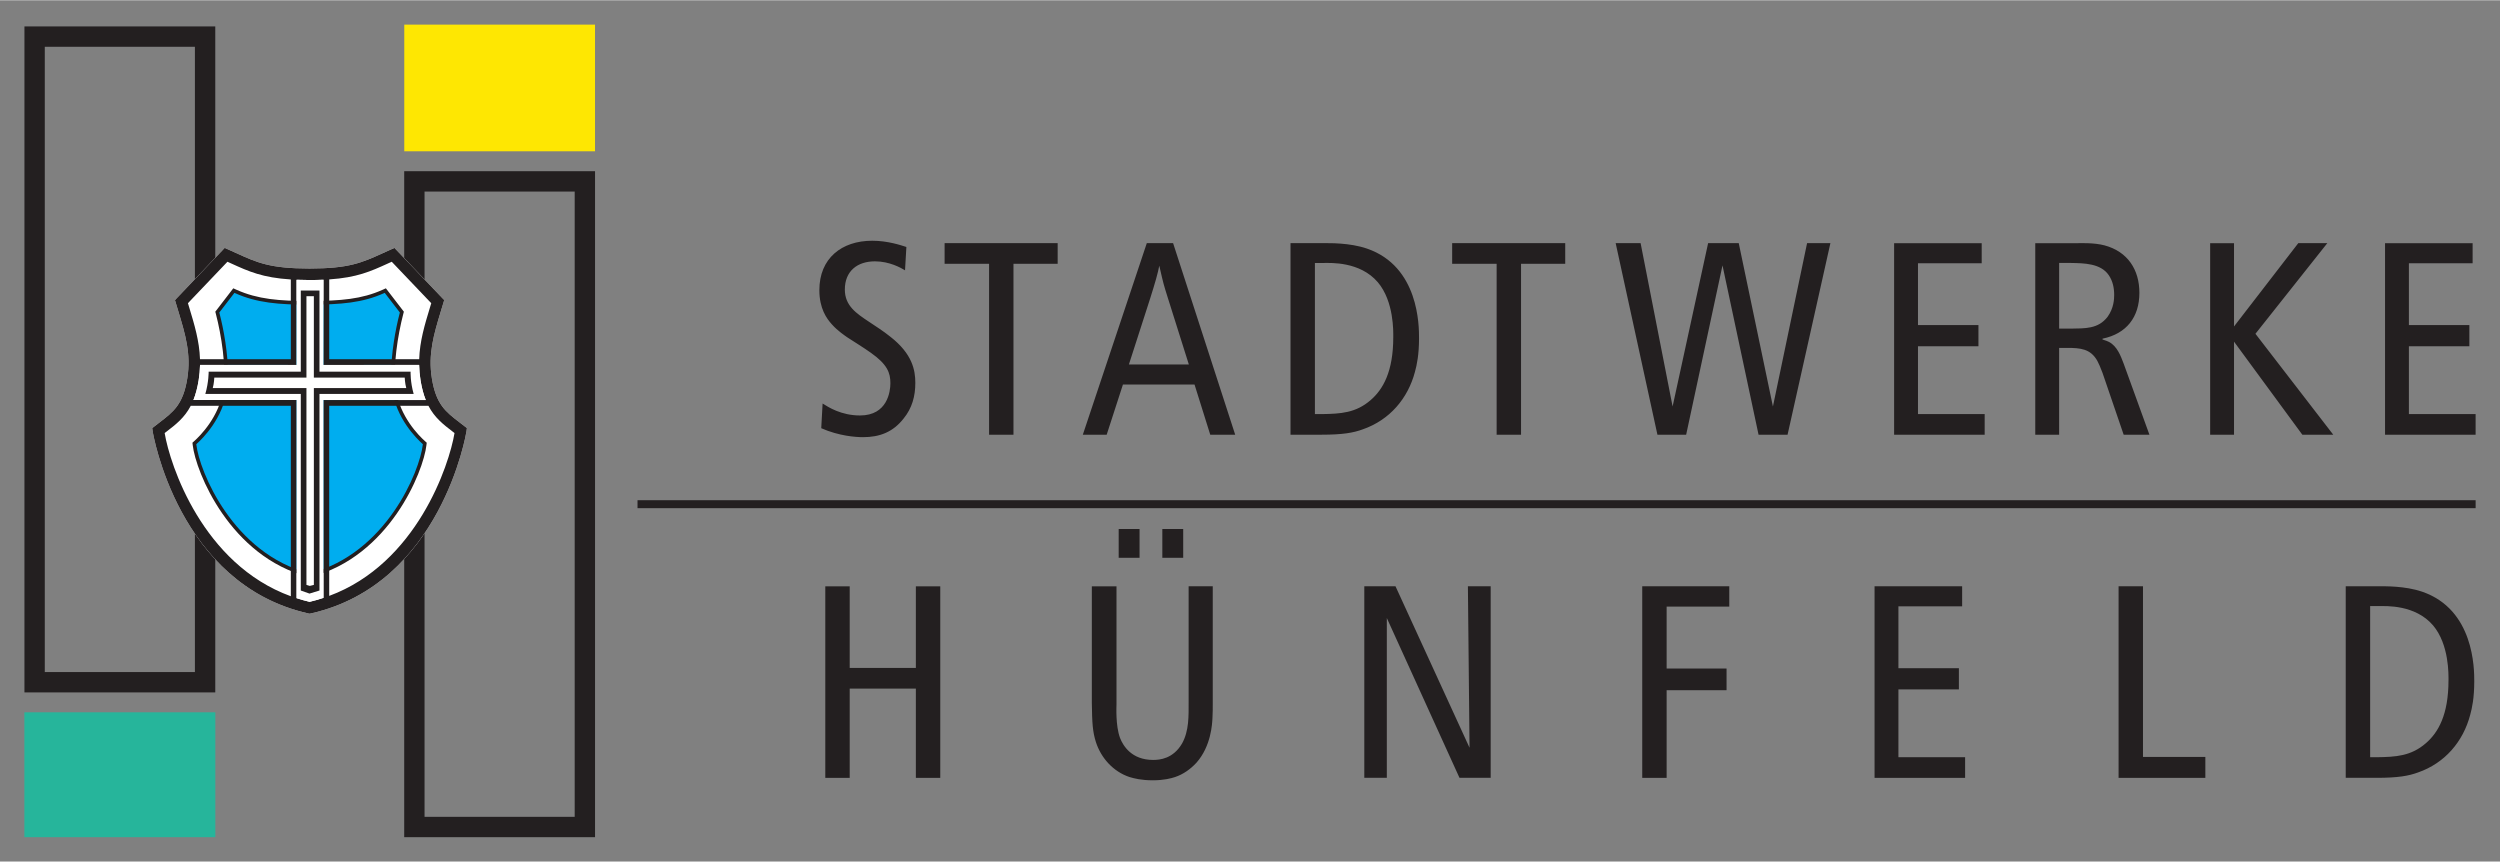
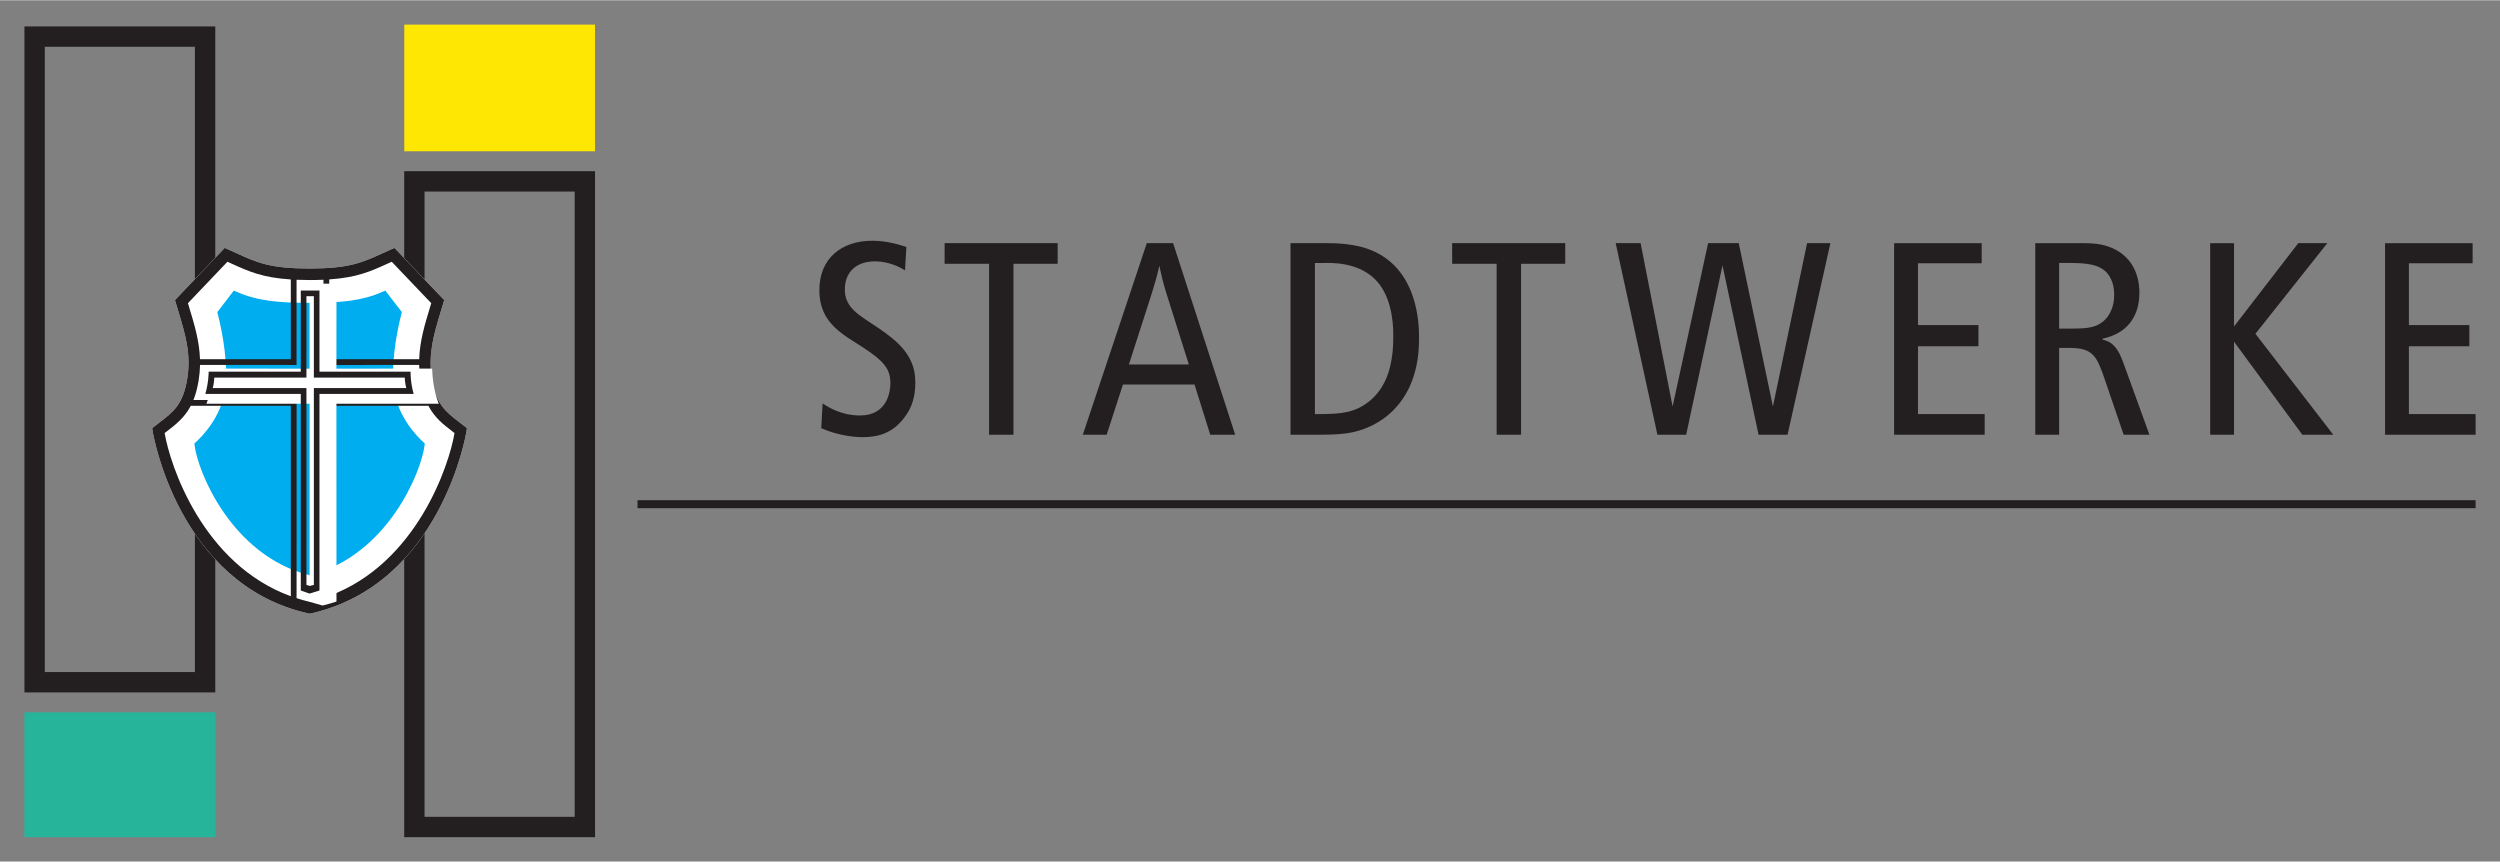
<svg xmlns="http://www.w3.org/2000/svg" version="1.1" width="1024" height="353" viewBox="-2.976 -2.976 305.244 105.164" id="svg74098">
  <rect x="-2.976" y="-2.976" width="305.244" height="105.164" fill="#808080" stroke="none" />
  <defs id="defs74100" />
  <path d="m 298.925,26.683 0,2.451 -7.78,0 0,7.553 7.382,0 0,2.585 -7.382,0 0,8.281 8.145,0 0,2.518 -11.059,0 0,-23.387 10.694,0 z m -29.133,0 0,10.17 7.846,-10.17 3.544,0 -8.775,11.064 9.502,12.324 -3.775,0 -8.342,-11.363 0,11.363 -2.914,0 0,-23.387 2.914,0 z m -19.002,0 c 0.264,0 1.921,-0.066 3.178,0.265 2.848,0.761 4.271,2.981 4.271,5.798 0,2.98 -1.59,5.001 -4.503,5.598 l 0,0.1 c 0.398,0.133 0.695,0.231 0.795,0.299 0.993,0.53 1.424,1.689 1.788,2.65 l 3.145,8.679 -3.145,0 -2.583,-7.553 c -0.297,-0.762 -0.43,-1.094 -0.628,-1.458 -0.83,-1.491 -2.086,-1.59 -3.676,-1.59 l -0.993,0 0,10.6 -2.914,0 0,-23.387 5.264,0 z m -2.35,10.435 1.39,0 c 1.755,-0.034 3.377,0.066 4.535,-1.458 0.761,-1.06 0.795,-2.186 0.795,-2.65 0,-0.863 -0.165,-1.69 -0.661,-2.419 -0.995,-1.458 -3.047,-1.458 -4.603,-1.491 l -1.456,0 0,8.018 z m -9.456,-10.435 0,2.451 -7.78,0 0,7.553 7.383,0 0,2.585 -7.383,0 0,8.281 8.144,0 0,2.518 -11.057,0 0,-23.387 10.694,0 z m -41.646,0 3.906,19.942 4.336,-19.942 3.74,0 4.173,19.942 4.17,-19.942 2.848,0 -5.23,23.387 -3.542,0 -4.402,-20.671 -4.438,20.671 -3.507,0 -5.099,-23.387 3.046,0 z m -9.204,0 0,2.518 -5.395,0 0,20.87 -2.98,0 0,-20.87 -5.43,0 0,-2.518 13.805,0 z m -29.47,0 c 0.629,0 3.145,-0.066 5.263,0.662 6.357,2.186 6.357,9.441 6.357,10.931 0,2.021 -0.266,3.28 -0.496,4.109 -0.861,3.279 -3.112,5.896 -6.357,7.024 -1.157,0.43 -2.482,0.661 -5.065,0.661 l -3.774,0 0,-23.387 4.072,0 z m -1.093,20.87 0.828,0 c 2.317,-0.033 4.173,-0.133 5.992,-1.722 1.489,-1.291 2.748,-3.445 2.748,-7.686 0,-0.629 0.099,-4.34 -1.886,-6.691 -2.185,-2.551 -5.761,-2.353 -6.589,-2.353 l -1.093,0 0,18.453 z m -17.314,-20.87 7.581,23.387 -3.046,0 -1.92,-6.129 -8.74,0 -1.986,6.129 -2.913,0 7.812,-23.387 3.211,0 z m 1.92,14.809 -2.581,-8.184 c -0.1,-0.331 -0.199,-0.63 -0.299,-0.961 -0.297,-0.96 -0.496,-1.921 -0.729,-2.915 -0.165,0.895 -0.496,2.054 -1.093,3.942 l -2.615,8.117 7.316,0 z m -16.015,-14.809 0,2.518 -5.396,0 0,20.87 -2.979,0 0,-20.87 -5.43,0 0,-2.518 13.805,0 z M 107.525,29.996 c -0.496,-0.297 -1.886,-1.094 -3.674,-1.094 -2.152,0 -3.675,1.194 -3.675,3.446 0,1.988 1.424,2.915 2.913,3.909 0.895,0.596 1.788,1.16 2.649,1.855 2.681,2.087 3.045,4.075 3.045,5.633 0,1.623 -0.398,3.08 -1.423,4.339 -1.291,1.657 -2.914,2.286 -4.966,2.286 -0.861,0 -2.913,-0.133 -5.098,-1.094 l 0.165,-3.014 c 0.695,0.431 2.25,1.458 4.569,1.458 3.344,0 3.708,-2.915 3.708,-3.942 0,-1.259 -0.364,-2.285 -2.384,-3.711 -0.927,-0.661 -1.92,-1.259 -2.88,-1.887 -0.231,-0.165 -1.191,-0.795 -1.886,-1.59 -0.63,-0.695 -1.524,-1.921 -1.524,-4.174 0,-3.876 2.715,-6.03 6.455,-6.03 1.921,0 3.544,0.564 4.171,0.762 l -0.165,2.849 z" id="path73936" style="fill:#231f20;fill-opacity:1;fill-rule:nonzero;stroke:none" />
-   <path d="m 287.503,68.578 c 0.63,0 3.145,-0.066 5.264,0.662 6.358,2.186 6.358,9.441 6.358,10.931 0,2.021 -0.266,3.28 -0.498,4.109 -0.86,3.28 -3.111,5.896 -6.356,7.024 -1.157,0.43 -2.484,0.661 -5.064,0.661 l -3.775,0 0,-23.387 4.071,0 z m -1.091,20.87 0.827,0 c 2.318,-0.033 4.17,-0.133 5.991,-1.722 1.49,-1.291 2.749,-3.445 2.749,-7.686 0,-0.629 0.099,-4.339 -1.886,-6.691 -2.185,-2.551 -5.763,-2.353 -6.59,-2.353 l -1.091,0 0,18.453 z m -27.735,-20.87 0,20.837 7.615,0 0,2.55 -10.595,0 0,-23.387 2.98,0 z m -22.081,0 0,2.451 -7.78,0 0,7.553 7.383,0 0,2.585 -7.383,0 0,8.281 8.144,0 0,2.518 -11.057,0 0,-23.387 10.694,0 z m -28.431,0 0,2.484 -7.649,0 0,7.554 7.317,0 0,2.65 -7.317,0 0,10.7 -2.978,0 0,-23.387 10.626,0 z m -40.754,0 9.039,19.711 -0.199,-19.711 2.781,0 0,23.387 -3.808,0 -8.873,-19.512 0,19.512 -2.749,0 0,-23.387 3.808,0 z m -34.065,0 0,14.41 c 0,0.231 -0.133,2.584 0.431,4.109 0.364,0.926 1.39,2.683 4.039,2.683 0.794,0 2.45,-0.133 3.542,-2.021 0.86,-1.556 0.794,-3.379 0.794,-5.069 l 0,-14.111 2.946,0 0,14.31 c 0,0.564 0,1.16 -0.034,1.724 -0.031,0.762 -0.165,3.478 -1.952,5.499 -0.729,0.795 -1.623,1.425 -2.615,1.756 -0.497,0.166 -1.391,0.398 -2.715,0.398 -1.423,0 -2.285,-0.231 -2.848,-0.398 -1.985,-0.662 -3.475,-2.32 -4.105,-4.274 -0.396,-1.258 -0.463,-2.286 -0.496,-4.804 l 0,-14.211 3.012,0 z m 2.815,-3.479 -2.549,0 0,-3.513 2.549,0 0,3.513 z m 5.329,0 -2.549,0 0,-3.513 2.549,0 0,3.513 z m -29.662,26.867 -2.979,0 0,-10.9 -8.078,0 0,10.9 -2.98,0 0,-23.387 2.98,0 0,9.97 8.078,0 0,-9.97 2.979,0 0,23.387 z" id="path73980" style="fill:#231f20;fill-opacity:1;fill-rule:nonzero;stroke:none" />
  <path d="m 69.676,99.211 -23.3,0 0,-81.315 23.3,0 0,81.315 z m -20.816,-2.485 18.332,0 0,-76.344 -18.332,0 0,76.344 z M 23.308,81.535 l -23.299,0 0,-81.316 23.299,0 0,81.316 z M 2.491,79.05 l 18.331,0 0,-76.345 -18.331,0 0,76.345 z" id="path73982" style="fill:#231f20;fill-opacity:1;fill-rule:nonzero;stroke:none" />
  <path d="m 46.384,0 23.291,0 0,15.466 -23.291,0 0,-15.466 z" id="path73984" style="fill:#fee702;fill-opacity:1;fill-rule:nonzero;stroke:none" />
  <path d="m 0,83.964 23.316,0 0,15.248 -23.316,0 0,-15.248 z" id="path73986" style="fill:#26b59b;fill-opacity:1;fill-rule:nonzero;stroke:none" />
  <path d="m 74.863,59.041 224.429,0 0,-0.974 -224.429,0 0,0.974 z" id="path73988" style="fill:#231f20;fill-opacity:1;fill-rule:nonzero;stroke:none" />
  <path d="M 53.716,49.014 53.167,48.59 c -1.744,-1.336 -2.895,-2.22 -3.41,-5.38 -0.487,-3 0.246,-5.419 1.096,-8.221 l 0.29,-0.965 0.119,-0.393 c -10e-4,0.002 -0.284,-0.295 -0.284,-0.295 l -5.45,-5.716 -0.344,-0.361 c 0.005,-0.001 -0.45,0.204 -0.45,0.204 l -0.931,0.42 c -2.595,1.183 -4.161,1.894 -8.979,1.894 -4.82,0 -6.385,-0.711 -8.98,-1.894 l -0.931,-0.42 -0.455,-0.205 c 0.004,0.001 -0.34,0.362 -0.34,0.362 l -5.449,5.716 -0.282,0.297 c -0.001,-0.002 0.116,0.39 0.116,0.39 l 0.291,0.965 c 0.849,2.803 1.584,5.221 1.095,8.221 -0.514,3.16 -1.666,4.044 -3.41,5.38 l -0.547,0.424 -0.32,0.246 c 0.004,-0.003 0.055,0.398 0.055,0.398 0.024,0.184 3.085,18.661 19.003,22.235 l 0.155,0.035 0.152,-0.035 c 15.918,-3.574 18.98,-22.051 19.004,-22.235 l 0.051,-0.4 c 0.004,0.003 -0.316,-0.244 -0.316,-0.244" id="path74000" style="fill:#ffffff;fill-opacity:1;fill-rule:nonzero;stroke:none" />
  <path d="m 25.415,32.683 -1.758,2.288 -0.1,0.13 0.04,0.159 c 0.67,2.574 1.314,6.545 0.925,9.271 -0.489,3.441 -2.906,5.838 -3.635,6.49 l -0.13,0.116 0.019,0.172 c 0.366,3.251 4.51,13.475 13.963,15.901 l 0.085,0.021 0.083,-0.021 C 44.36,64.784 48.505,54.56 48.869,51.309 l 0.02,-0.172 -0.129,-0.116 c -0.73,-0.652 -3.146,-3.049 -3.636,-6.49 -0.388,-2.725 0.255,-6.697 0.924,-9.271 l 0.043,-0.159 -0.101,-0.13 -1.759,-2.288 -0.161,-0.21 -0.241,0.107 c -2.575,1.156 -5.151,1.379 -9.005,1.387 -3.726,0.008 -6.394,-0.216 -9.004,-1.387 l -0.241,-0.107 -0.163,0.21 z" id="path74004" style="fill:#00adef;fill-opacity:1;fill-rule:nonzero;stroke:none" />
-   <path d="m 34.823,34.192 c 3.885,-0.009 6.485,-0.235 9.096,-1.406 0,0 0.044,-0.02 0.08,-0.036 0.024,0.031 1.831,2.381 1.846,2.401 -0.006,0.022 -0.014,0.051 -0.014,0.051 -0.534,2.049 -1.05,4.98 -1.05,7.479 0,0.666 0.037,1.301 0.12,1.881 0.501,3.516 2.965,5.96 3.709,6.626 0,0 0.024,0.021 0.043,0.039 -0.002,0.025 -0.006,0.056 -0.006,0.056 -0.36,3.212 -4.455,13.312 -13.796,15.709 0,0 -0.015,0.005 -0.028,0.008 -0.013,-0.002 -0.028,-0.008 -0.028,-0.008 -9.34,-2.396 -13.436,-12.496 -13.796,-15.707 0,0 -0.002,-0.033 -0.005,-0.058 0.019,-0.018 0.043,-0.039 0.043,-0.039 0.744,-0.666 3.208,-3.11 3.708,-6.626 0.083,-0.58 0.119,-1.215 0.119,-1.881 0,-2.499 -0.515,-5.43 -1.049,-7.479 0,0 -0.007,-0.028 -0.013,-0.051 0.015,-0.02 1.791,-2.331 1.791,-2.331 0,0 0.029,-0.039 0.054,-0.07 0.035,0.016 0.08,0.036 0.08,0.036 2.645,1.186 5.339,1.414 9.096,1.406 m 8.912,-1.815 c -2.538,1.139 -5.09,1.359 -8.914,1.366 -3.696,0.009 -6.339,-0.214 -8.911,-1.366 l -0.403,-0.181 -2.195,2.855 0.069,0.265 c 0.664,2.554 1.302,6.49 0.92,9.182 -0.48,3.368 -2.849,5.716 -3.564,6.355 l -0.216,0.194 0.033,0.287 c 0.369,3.289 4.564,13.637 14.13,16.093 l 0.14,0.035 0.139,-0.035 c 9.565,-2.455 13.76,-12.804 14.129,-16.093 l 0.034,-0.287 -0.216,-0.194 c -0.715,-0.639 -3.085,-2.987 -3.564,-6.355 -0.384,-2.692 0.255,-6.629 0.919,-9.182 l 0.07,-0.265 -2.196,-2.855 -0.403,0.181 z" id="path74008" style="fill:#231f20;fill-opacity:1;fill-rule:nonzero;stroke:none" />
  <path d="m 52.523,49.846 c 0.01,-0.06 0.005,-0.026 0,0 m -15.303,19.905 0,-23.211 12.113,0 c 0.765,1.465 1.82,2.28 2.978,3.167 l 0.209,0.16 c 10e-4,-0.004 10e-4,-0.006 10e-4,-0.01 0,0.006 -10e-4,0.01 -10e-4,0.01 -0.645,3.897 -4.614,15.928 -15.299,19.884 m -20.1,-19.924 c 0.001,0.005 0.002,0.013 0.002,0.019 0,-0.006 -10e-4,-0.011 -0.002,-0.019 m -0.002,-0.011 c 0,-0.004 0,-0.006 0,0 m 0.009,0.051 c 0,0 0,-0.004 -0.001,-0.01 0,0.004 0.001,0.006 0.001,0.01 l 0.209,-0.16 c 1.157,-0.887 2.212,-1.702 2.978,-3.167 l 12.217,0 0,23.254 C 21.767,65.877 17.775,53.777 17.128,49.867 m 2.841,-15.854 4.824,-5.061 0.469,0.212 c 2.15,0.979 3.809,1.728 7.27,1.951 l 0,9.734 -11.089,0 c -0.074,-2.21 -0.675,-4.199 -1.302,-6.269 l -0.171,-0.568 z m 24.416,-4.849 0.47,-0.212 4.824,5.061 -0.171,0.568 c -0.629,2.07 -1.229,4.059 -1.301,6.269 l -10.985,0 0,-9.741 c 3.391,-0.231 5.037,-0.976 7.164,-1.944 M 34.824,70.476 c -0.546,-0.128 -1.071,-0.282 -1.589,-0.449 l 0.005,-24.191 -12.6,0 c 0.266,-0.666 0.484,-1.448 0.639,-2.4 0.105,-0.65 0.158,-1.275 0.17,-1.884 l 11.781,0.003 0.005,-10.402 c 0.495,0.02 1.019,0.033 1.589,0.033 0.61,0 1.17,-0.013 1.694,-0.036 l -0.008,10.406 11.689,-0.003 c 0.013,0.609 0.065,1.234 0.171,1.884 0.155,0.953 0.371,1.734 0.639,2.4 l -12.499,0 0.008,24.156 c -0.549,0.181 -1.11,0.347 -1.694,0.484 0.052,0.013 -0.052,0.013 0,0 m 18.892,-21.461 -0.549,-0.425 c -1.744,-1.336 -2.895,-2.219 -3.41,-5.38 -0.487,-2.999 0.246,-5.419 1.095,-8.22 l 0.291,-0.965 0.119,-0.393 c -10e-4,10e-4 -0.284,-0.295 -0.284,-0.295 l -5.45,-5.716 -0.344,-0.361 c 0.005,-10e-4 -0.451,0.204 -0.451,0.204 l -0.93,0.42 c -2.595,1.181 -4.161,1.894 -8.98,1.894 -4.819,0 -6.385,-0.713 -8.98,-1.894 l -0.93,-0.42 -0.455,-0.205 c 0.004,0.001 -0.34,0.362 -0.34,0.362 l -5.45,5.716 -0.282,0.296 c 0,-10e-4 0.117,0.391 0.117,0.391 l 0.291,0.965 c 0.849,2.801 1.583,5.221 1.095,8.22 -0.514,3.161 -1.666,4.044 -3.41,5.38 l -0.549,0.425 -0.319,0.246 c 0.004,-0.004 0.055,0.396 0.055,0.396 0.024,0.185 3.085,18.663 19.003,22.236 l 0.154,0.034 0.154,-0.034 C 50.895,68.32 53.957,49.842 53.98,49.657 l 0.051,-0.4 c 0.005,0.004 -0.315,-0.242 -0.315,-0.242" id="path74012" style="fill:#231f20;fill-opacity:1;fill-rule:nonzero;stroke:none" />
-   <path d="m 34.824,70.476 c -0.546,-0.128 -1.073,-0.282 -1.589,-0.449 l 0.005,-24.191 -12.601,0 c 0.268,-0.665 0.484,-1.448 0.639,-2.399 0.106,-0.651 0.158,-1.276 0.17,-1.884 l 11.781,10e-4 0.005,-10.401 c 0.496,0.02 1.02,0.031 1.59,0.031 0.61,0 1.17,-0.013 1.694,-0.035 l -0.007,10.405 11.689,-0.001 c 0.013,0.608 0.065,1.232 0.17,1.884 0.155,0.951 0.372,1.734 0.639,2.399 l -12.498,0 0.007,24.156 c -0.55,0.181 -1.11,0.347 -1.694,0.484 0.052,0.013 -0.052,0.013 0,0" id="path74016" style="fill:#ffffff;fill-opacity:1;fill-rule:nonzero;stroke:none" />
+   <path d="m 34.824,70.476 l 0.005,-24.191 -12.601,0 c 0.268,-0.665 0.484,-1.448 0.639,-2.399 0.106,-0.651 0.158,-1.276 0.17,-1.884 l 11.781,10e-4 0.005,-10.401 c 0.496,0.02 1.02,0.031 1.59,0.031 0.61,0 1.17,-0.013 1.694,-0.035 l -0.007,10.405 11.689,-0.001 c 0.013,0.608 0.065,1.232 0.17,1.884 0.155,0.951 0.372,1.734 0.639,2.399 l -12.498,0 0.007,24.156 c -0.55,0.181 -1.11,0.347 -1.694,0.484 0.052,0.013 -0.052,0.013 0,0" id="path74016" style="fill:#ffffff;fill-opacity:1;fill-rule:nonzero;stroke:none" />
  <path d="m 33.75,32.469 0,9.906 -11.25,0 c 0,0 0.018,1.255 -0.406,2.719 l 11.656,0 0,24 1.062,0.375 1.219,-0.375 0,-24 c 0,0 10.205,-0.006 11.5,0 -0.421,-1.464 -0.375,-2.719 -0.375,-2.719 l -11.125,0 0,-9.906 -2.281,0 z m 0.688,0.688 0.906,0 0,9.938 11.094,0 c 0,0 0.026,0.69 0.188,1.281 l -11.281,0 0,24.031 -0.5,0.125 -0.406,-0.125 0,-24.031 -11.438,0 c 0.163,-0.591 0.188,-1.281 0.188,-1.281 l 11.25,0 0,-9.938 z" id="path74020" style="fill:#231f20;fill-opacity:1;fill-rule:nonzero;stroke:none" />
</svg>